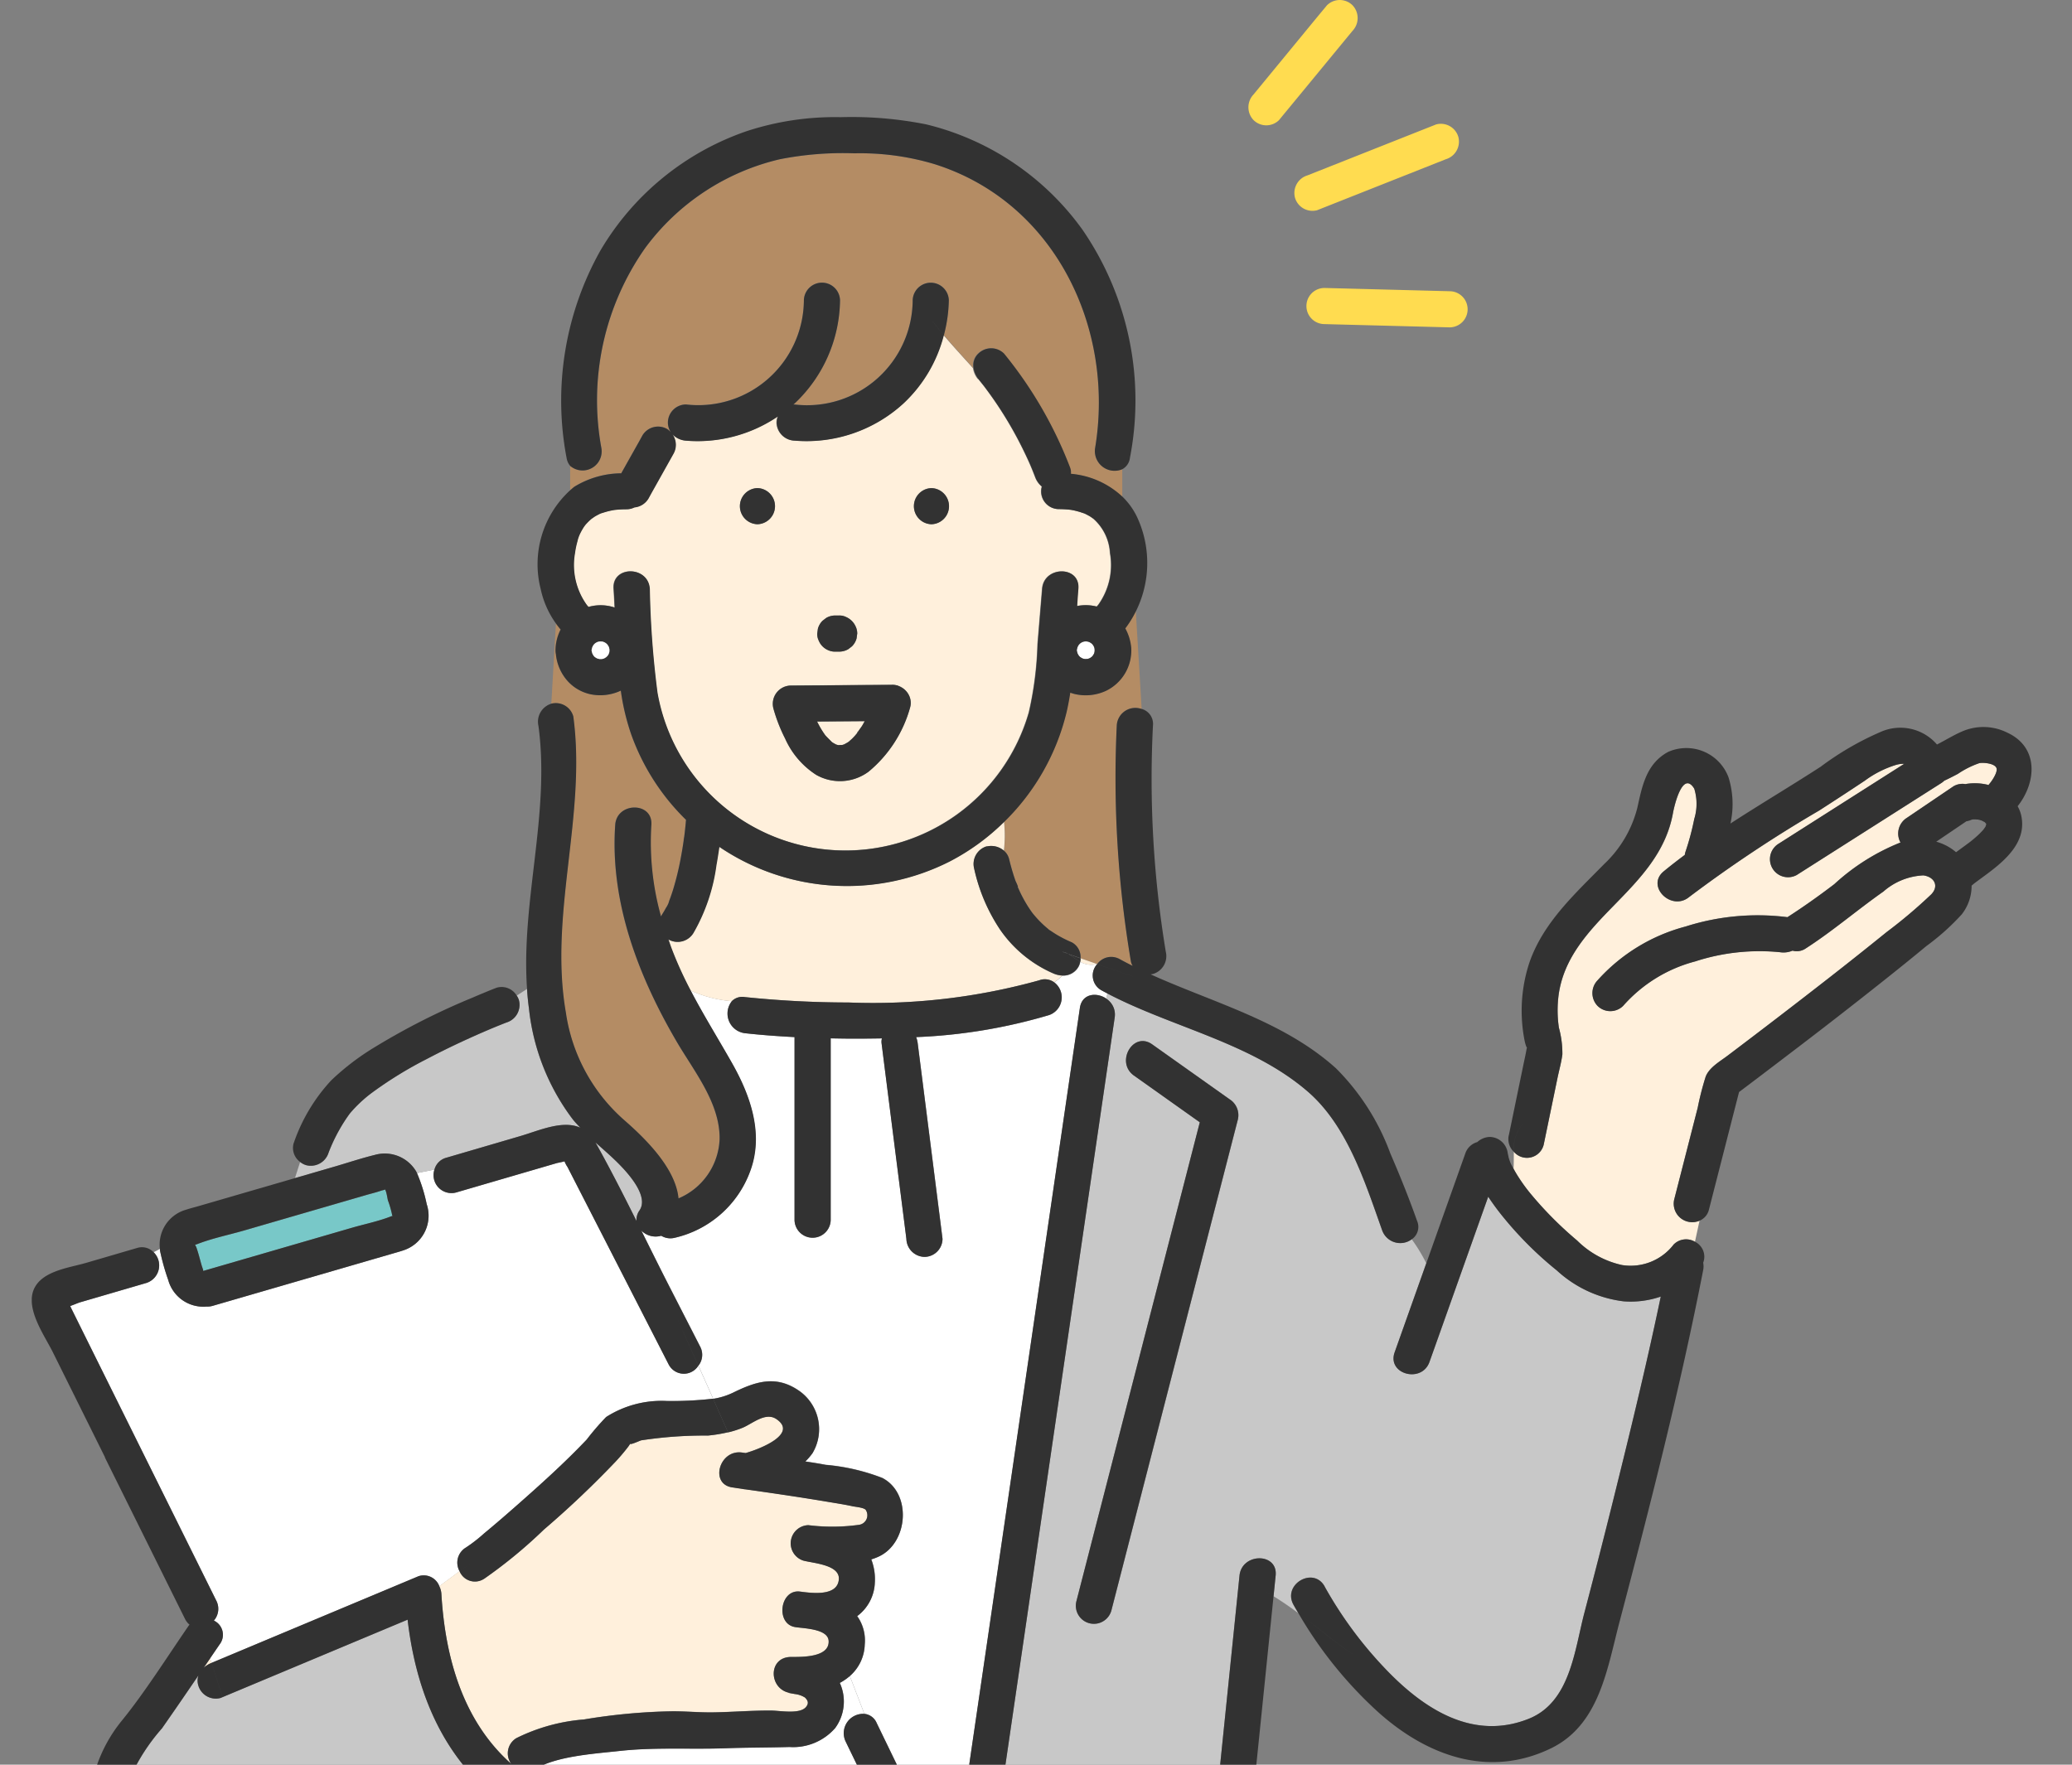
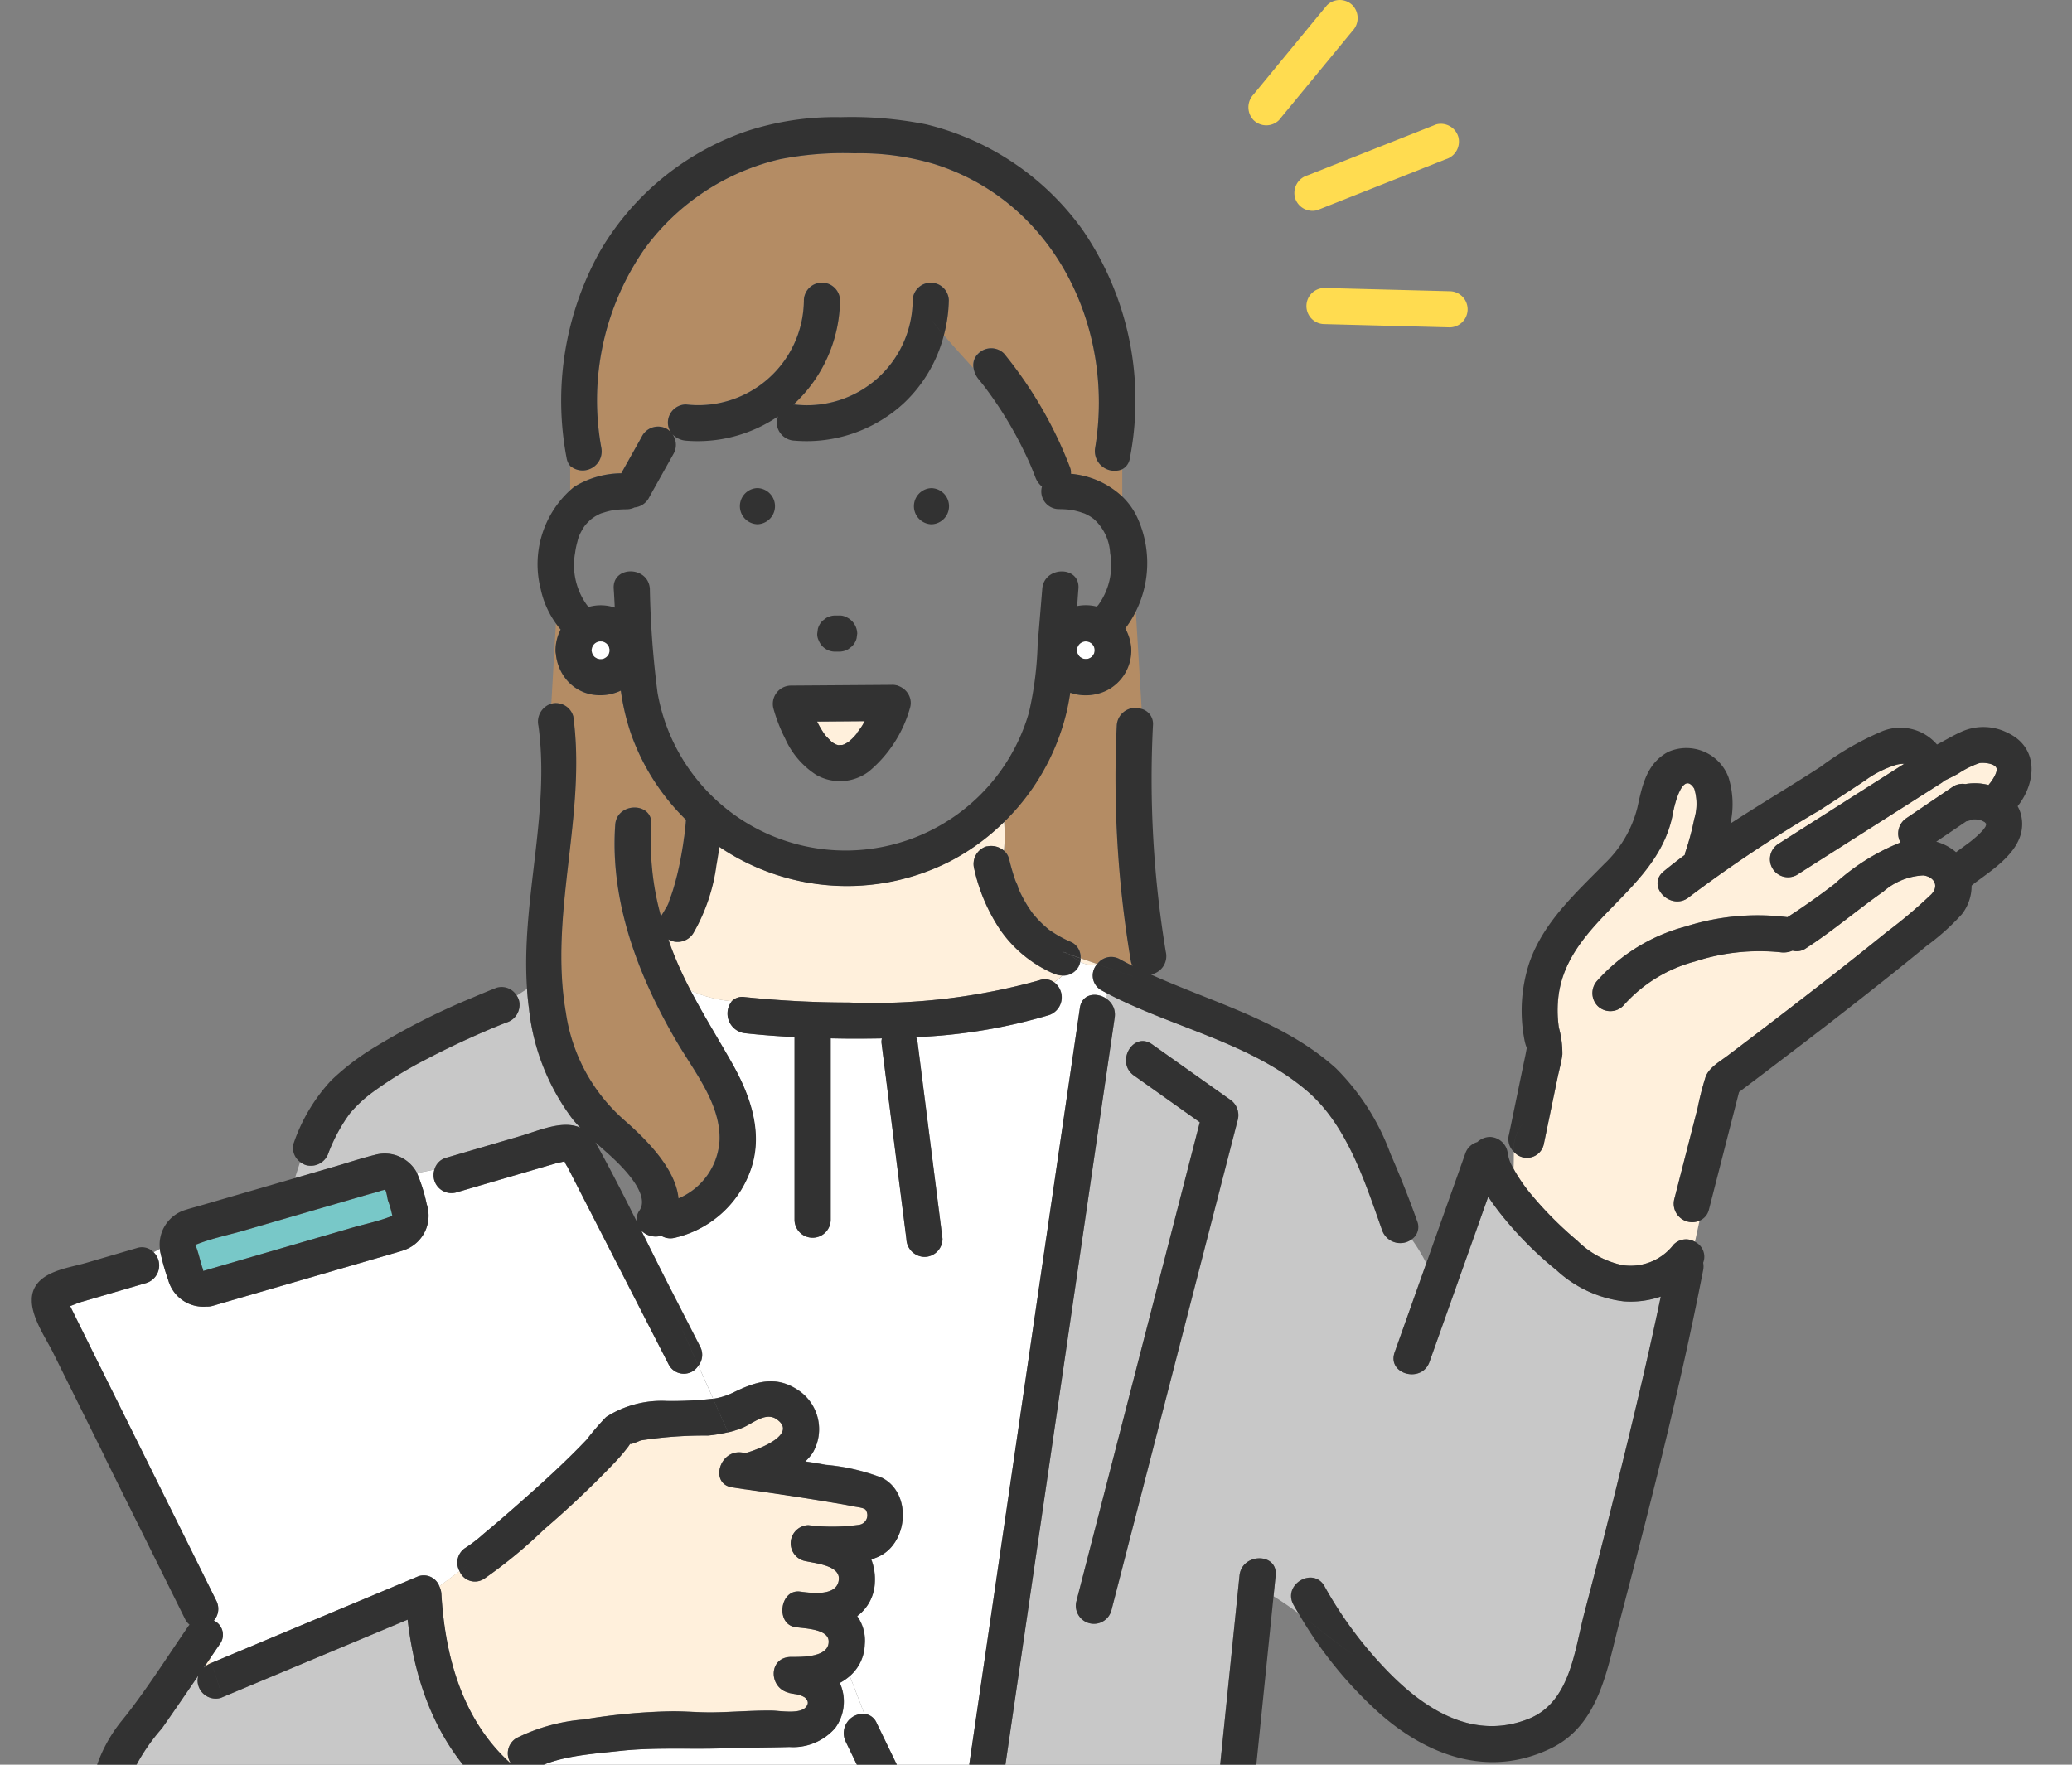
<svg xmlns="http://www.w3.org/2000/svg" width="135" height="115" viewBox="0 0 135 115">
  <rect x="0" y="0" width="135" height="115" fill="#808080" stroke="none" />
  <defs>
    <clipPath id="clip-path">
      <rect id="長方形_7884" data-name="長方形 7884" width="135" height="115" transform="translate(-16488 8533)" fill="#fff" stroke="#707070" stroke-width="1" />
    </clipPath>
    <clipPath id="clip-path-2">
      <rect id="長方形_7883" data-name="長方形 7883" width="130.295" height="289.405" fill="none" />
    </clipPath>
  </defs>
  <g id="マスクグループ_95" data-name="マスクグループ 95" transform="translate(16488 -8533)" clip-path="url(#clip-path)">
    <g id="グループ_10966" data-name="グループ 10966" transform="translate(-16485.93 8533)">
      <g id="グループ_10965" data-name="グループ 10965" clip-path="url(#clip-path-2)">
        <path id="パス_8065" data-name="パス 8065" d="M113.068,68.972c.031-.063.023-.09-.052.081-.034.041-.069.081-.1.12q-.1.115-.209.222c-.065.064-.14.121-.205.186l-.065.045c-.079.051-.164.092-.245.139-.032.012-.065.023-.1.032l-.041.01a2.237,2.237,0,0,0-.241.01l-.084-.021c-.028-.008-.056-.018-.083-.028-.063-.039-.132-.07-.194-.11-.023-.015-.046-.031-.069-.048-.141-.149-.291-.286-.428-.442l-.008-.008-.03-.045c-.059-.082-.114-.166-.168-.251-.12-.19-.225-.387-.325-.587l3.107-.022c-.056.1-.109.2-.17.3-.084.136-.2.275-.288.418" transform="translate(-59.258 -21.259)" fill="#fff0dc" />
        <path id="パス_8066" data-name="パス 8066" d="M95.91,84.026c-.057-.129-.027-.114-.008-.065a.244.244,0,0,1,.01.07l0,0" transform="translate(-31.631 -26.14)" fill="#fff0dc" />
        <path id="パス_8067" data-name="パス 8067" d="M95.876,84.078h0v0" transform="translate(-31.596 -26.187)" fill="#fff0dc" />
        <path id="パス_8068" data-name="パス 8068" d="M111.084,69.368h0c.012-.024.03-.048.045-.072a.37.37,0,0,1-.045.072" transform="translate(-57.319 -21.583)" fill="#fff0dc" />
        <path id="パス_8069" data-name="パス 8069" d="M111.15,69.422l.007-.013.007-.008c0,.007-.01.014-.014.021" transform="translate(-57.399 -21.616)" fill="#fff0dc" />
        <path id="パス_8070" data-name="パス 8070" d="M155.221,116.124c.971-.378,2.042-.593,3.041-.883l7.874-2.287c.348-.1.71-.185,1.052-.306.1-.036.291-.055.228-.1.114.086.176.606.214.737a6.411,6.411,0,0,1,.265.912c.022.171.142.046-.094.138-.812.316-1.706.5-2.541.738l-4.131,1.2-5.55,1.612c.049-.01-.038-.194-.091-.378-.107-.367-.195-.746-.322-1.107-.1-.291-.176-.184.055-.273" transform="translate(-144.42 -35.054)" fill="#78c8c8" />
-         <path id="パス_8071" data-name="パス 8071" d="M134.171,113.248c-.861-1.723-1.734-3.441-2.672-5.117l0,0c.465.416.938.822,1.387,1.263.645.635,2.123,2.2,1.484,3.155a1.054,1.054,0,0,0-.2.7" transform="translate(-94.77 -33.678)" fill="#c8c8c8" />
-         <path id="パス_8072" data-name="パス 8072" d="M121.821,406.59a17.733,17.733,0,0,0,6.773-5.51c.014.065.033.129.05.195a12.12,12.12,0,0,1-1.087,2.066c-2.263,3.665-6.206,7.867-10.676,8.567-1.442.226-3.452,0-4.238-1.418a5.308,5.308,0,0,1-.1-3.788c.052-.208.126-.4.189-.607a4.2,4.2,0,0,0,2.949,1.788,12.813,12.813,0,0,0,6.143-1.294" transform="translate(-75.631 -124.922)" fill="#fff" />
        <path id="パス_8073" data-name="パス 8073" d="M120.13,316.4q-1.409,10.255-2.877,20.5c-.647,4.48-1.261,8.952-2.307,13.36-1.306,5.5-2.5,11.106-1,16.718a37.612,37.612,0,0,0,3.644,8.143c.443.812.884,1.617,1.279,2.442a2.508,2.508,0,0,1-.772,1.242,2.689,2.689,0,0,1-2.147.314,14.514,14.514,0,0,1-4.438-1.4,18.094,18.094,0,0,1-6.317-6.032,1.19,1.19,0,0,0-1.381-.456c-.026-.227-.049-.454-.066-.682.149-2.5-.261-4.987.069-7.486a57.71,57.71,0,0,0,.362-9.576c-.408-11.8-1.56-23.693-.538-35.491.131-1.512-2.225-1.5-2.355,0-.121,1.4-.205,2.8-.26,4.2-.239,6.1-.021,12.2.205,18.294.055,1.473.136,2.95.222,4.431a1.158,1.158,0,0,0-.93,1.092,100.641,100.641,0,0,0-.091,15.389c.242,2.541.792,5.035.878,7.592.014.424.052.848.1,1.272-.031.316-.068.631-.107.947a1.177,1.177,0,0,0-.67.477,18.088,18.088,0,0,1-6.317,6.032,14.5,14.5,0,0,1-4.438,1.4,2.606,2.606,0,0,1-2.225-.388,3.05,3.05,0,0,1-.859-1.852,1.255,1.255,0,0,0-.059-.219q.284-.544.582-1.089a54.021,54.021,0,0,0,3.269-6.678c1.736-4.6,1.494-9.5.391-14.213-.567-2.423-1.3-4.8-1.878-7.224-.467-1.961-.786-3.942-1.071-5.937-.5-3.536-.947-7.082-1.379-10.627q-.883-7.243-1.684-14.5H120.13Z" transform="translate(-48.338 -98.549)" fill="#fff0dc" />
        <path id="パス_8074" data-name="パス 8074" d="M92.326,406.269a12.489,12.489,0,0,0,6.3,1.273,4.037,4.037,0,0,0,2.3-1.183c.028.108.061.215.085.324.315,1.385.457,3.245-.8,4.223-1.831,1.42-4.625.647-6.462-.3a20.532,20.532,0,0,1-6.2-5.326,19.181,19.181,0,0,1-2.337-3.51,6.1,6.1,0,0,1-.35-.839,5.726,5.726,0,0,0,.136-.876,18.5,18.5,0,0,0,7.33,6.217" transform="translate(-29.358 -124.602)" fill="#fff" />
        <path id="パス_8075" data-name="パス 8075" d="M13.724,103.6a3.533,3.533,0,0,1-3.359,1.327,5.947,5.947,0,0,1-2.919-1.595,23.9,23.9,0,0,1-3.012-3.025,10.87,10.87,0,0,1-1.007-1.428c-.039-.065-.085-.149-.13-.233.025-.363.014-.735.022-1.1a1.122,1.122,0,0,0,1.946-.47q.447-2.161.894-4.321c.106-.514.255-1.036.322-1.557a6.33,6.33,0,0,0-.228-1.741,7.753,7.753,0,0,1-.012-2.128c.33-2.437,1.949-4.149,3.6-5.835,1.727-1.767,3.4-3.488,3.852-6.03.085-.472.628-2.806,1.387-1.584a3.361,3.361,0,0,1,0,1.977A17.165,17.165,0,0,1,14.5,78a1.3,1.3,0,0,0-.044.2c-.468.349-.929.706-1.377,1.075-1.17.967.505,2.624,1.665,1.666a86.627,86.627,0,0,1,8.459-5.628q1.5-.966,2.986-1.953a6.729,6.729,0,0,1,2-1.017,1.672,1.672,0,0,1,.563-.079L20.56,77.478a1.178,1.178,0,0,0,1.188,2.033l1.159-.737,8.258-5.254a1.226,1.226,0,0,0,.2-.159c.3-.138.6-.292.888-.445a5.873,5.873,0,0,1,1.4-.7c.261-.05.99.011,1.112.321.1.258-.3.848-.46,1.029-.022.025-.036.051-.055.076a3.564,3.564,0,0,0-1.512-.06,1.158,1.158,0,0,0-.769.141l-.375.254-2.658,1.8a1.207,1.207,0,0,0-.422,1.611l0,0a14.022,14.022,0,0,0-4.31,2.713c-.987.753-2,1.475-3.048,2.148l-.006.006a15.449,15.449,0,0,0-6.64.609,11.7,11.7,0,0,0-5.734,3.507,1.2,1.2,0,0,0,0,1.665,1.185,1.185,0,0,0,1.665,0,9.457,9.457,0,0,1,4.7-2.9,13.527,13.527,0,0,1,5.508-.6,1.511,1.511,0,0,0,.83-.1,1.038,1.038,0,0,0,.872-.152c1.76-1.135,3.339-2.5,5.049-3.7A4.237,4.237,0,0,1,30,79.534c.726.1,1.03.7.514,1.236A32.365,32.365,0,0,1,27.6,83.234q-1.856,1.51-3.747,2.979-3.282,2.565-6.611,5.072c-.5.38-1.2.767-1.428,1.372a19.032,19.032,0,0,0-.517,2.019q-.765,2.992-1.532,5.983a1.206,1.206,0,0,0,1.654,1.373l-.3,1.38a1.136,1.136,0,0,0-1.4.188" transform="translate(93.245 -22.489)" fill="#fff0dc" />
        <path id="パス_8076" data-name="パス 8076" d="M172.687,157.268a1.668,1.668,0,0,0-.469.3l.415-.608.1.295-.041.017" transform="translate(-161.011 -48.886)" fill="#fff0dc" />
        <path id="パス_8077" data-name="パス 8077" d="M125.4,119.1l1.77-.516,2.547-.744a1.2,1.2,0,0,0,.475-2l.406-.213c.006.039,0,.077.01.117a14.462,14.462,0,0,0,.532,1.9,2.369,2.369,0,0,0,2.5,1.733,1.2,1.2,0,0,0,.394-.045l8.114-2.357,3.755-1.091c.242-.07.481-.136.716-.227a2.374,2.374,0,0,0,1.363-2.952,10.578,10.578,0,0,0-.634-2.025l1.136-.227a1.168,1.168,0,0,0,1.411,1.491l5.318-1.553,1.237-.361c.056-.017.326-.063.51-.118a1.72,1.72,0,0,0,.193.367l2.233,4.358,4.369,8.526a1.11,1.11,0,0,0,1.925.067l.962,2.153a23.9,23.9,0,0,1-3.01.149,6.7,6.7,0,0,0-3.96,1.045,16.72,16.72,0,0,0-1.266,1.469c-1.432,1.509-2.987,2.907-4.546,4.281-.71.625-1.426,1.244-2.154,1.847a9.554,9.554,0,0,1-1.175.911,1.142,1.142,0,0,0-.406,1.544l-1.317.976a1.084,1.084,0,0,0-1.357-.655L133.967,142.6l-.1-.295c.211-.309.422-.62.634-.928a1.02,1.02,0,0,0-.387-1.536,1.161,1.161,0,0,0,.154-1.308l-1.855-3.739-6.572-13.246L124.8,119.44c-.014-.028-.028-.065-.041-.1.246-.085.51-.2.644-.243" transform="translate(-122.25 -34.235)" fill="#fff" />
        <path id="パス_8078" data-name="パス 8078" d="M113.046,144.648a31.441,31.441,0,0,0,3.887-3.2A63.368,63.368,0,0,0,121.625,137a12.468,12.468,0,0,0,.822-.974c.038-.051.077-.116.118-.179.012.09.607-.192.719-.222a27.246,27.246,0,0,1,4.347-.311,9.78,9.78,0,0,0,1.313-.215l.115.258-.115-.258a6.34,6.34,0,0,0,.945-.3c.639-.263,1.493-1.045,2.2-.568,1.4.943-.95,1.918-2,2.216l-.238-.033c-1.484-.207-2.12,2.062-.626,2.271.224.031.448.064.671.1a1.038,1.038,0,0,0,.193.028c1.79.253,3.576.512,5.359.814.541.092,1.087.172,1.623.291.174.039.732.083.843.234a.63.63,0,0,1-.424.971,12.568,12.568,0,0,1-3.315.024,1.183,1.183,0,0,0-.313,2.313c.695.175,2.371.28,2.3,1.216-.085,1.132-1.762.9-2.527.8-1.318-.172-1.61,2.11-.313,2.313.088.013.2.026.313.039v0c.052.008.107.011.16.017.711.082,1.679.224,1.7.859.043,1.064-1.722,1.031-2.445,1.032-1.558,0-1.462,2.18,0,2.355-.472-.056.12.033.224.059a1.586,1.586,0,0,1,.676.229c.182.179.284.368.06.629-.409.476-1.715.224-2.258.221-1.269-.009-2.536.1-3.8.118-.89.013-1.773-.076-2.662-.07a38.8,38.8,0,0,0-5.736.532,12.04,12.04,0,0,0-4.406,1.218,1.156,1.156,0,0,0-.327,1.682c-3.147-2.782-4.315-6.918-4.559-11.1a1.3,1.3,0,0,0-.134-.481l1.317-.976a1.08,1.08,0,0,0,1.595.49" transform="translate(-83.576 -41.762)" fill="#fff0dc" />
        <path id="パス_8079" data-name="パス 8079" d="M155.419,102.082c.158.2.33.379.5.56-1.155-.52-2.684.189-3.934.554l-4.783,1.4a1.087,1.087,0,0,0-.785.779l-1.136.227c-.011-.023-.019-.048-.031-.07a2.376,2.376,0,0,0-2.707-1.118c-.9.22-1.788.519-2.678.778l-2.535.736.339-1.053a1.142,1.142,0,0,0,.406.214,1.213,1.213,0,0,0,1.449-.823,11.087,11.087,0,0,1,.692-1.473q.211-.375.45-.733c.077-.114.156-.226.237-.337l.027-.032a8.742,8.742,0,0,1,1.342-1.27,25.794,25.794,0,0,1,3.681-2.271c1.2-.633,2.433-1.213,3.68-1.754l.378-.162.053-.023.085-.035c.158-.065.316-.131.474-.195s.321-.129.482-.191a1.2,1.2,0,0,0,.822-1.449,1.1,1.1,0,0,0-.147-.307l.669-.435c.03.419.068.839.125,1.259a14.5,14.5,0,0,0,2.846,7.227" transform="translate(-120.184 -29.152)" fill="#c8c8c8" />
-         <path id="パス_8080" data-name="パス 8080" d="M113.46,34.574q.154.189.305.38l.045.057c.048.062.1.125.142.188q.292.389.568.791.553.8,1.041,1.647t.91,1.723c.313.653.459,1,.7,1.621a1.42,1.42,0,0,0,.428.6,1.154,1.154,0,0,0,1.1,1.471,6.961,6.961,0,0,1,.8.048l.149.028q.2.039.394.1c.1.028.189.063.284.092l.067.025c.034.016.069.032.1.049.086.046.172.09.255.14.028.016.155.108.208.143a3.218,3.218,0,0,1,1.084,2.237,4.438,4.438,0,0,1-.765,3.375c-.03.039-.063.074-.1.112a2.893,2.893,0,0,0-1.28-.035c.023-.379.049-.756.079-1.128.125-1.513-2.23-1.5-2.355,0q-.15,1.8-.3,3.608a22.579,22.579,0,0,1-.568,4.456,12.436,12.436,0,0,1-24.2-1.294,61.088,61.088,0,0,1-.5-6.77c-.1-1.506-2.458-1.512-2.355,0,.028.4.049.814.069,1.227a2.873,2.873,0,0,0-1.705-.039c-.039-.046-.081-.09-.116-.138a4.445,4.445,0,0,1-.765-3.375,5.316,5.316,0,0,1,.152-.742,2.322,2.322,0,0,1,.215-.592,3.842,3.842,0,0,1,.215-.373c.01-.014.071-.094.1-.134a3.713,3.713,0,0,1,.4-.394c.051-.033.183-.129.211-.145.083-.05.17-.094.255-.14.034-.017.068-.033.1-.049l.067-.025c.112-.034.22-.074.333-.1s.229-.059.346-.082c.059-.012.117-.022.176-.032a7.32,7.32,0,0,1,.777-.044,1.175,1.175,0,0,0,.525-.121,1.194,1.194,0,0,0,.912-.574l.2-.365,1.432-2.557a1.178,1.178,0,0,0-.067-1.269,1.363,1.363,0,0,0,.877.414,9.31,9.31,0,0,0,5.993-1.578,1.125,1.125,0,0,0-.081.4,1.21,1.21,0,0,0,1.177,1.177,9.349,9.349,0,0,0,7.078-2.417,9.21,9.21,0,0,0,2.637-4.456c.62.732,1.272,1.433,1.911,2.146a1.493,1.493,0,0,0,.317.717M99.085,41.685a1.178,1.178,0,0,0,0,2.355,1.178,1.178,0,0,0,0-2.355m6.4,9.027a1.209,1.209,0,0,0-1.076-.724h-.254a1.172,1.172,0,0,0-.595.16l-.238.185a1.169,1.169,0,0,0-.3.519c-.014.1-.028.209-.043.313a1.135,1.135,0,0,0,.724,1.075.88.88,0,0,0,.454.1h.254a1.17,1.17,0,0,0,.594-.161l.238-.184a1.173,1.173,0,0,0,.3-.52c.014-.1.028-.209.042-.313a.886.886,0,0,0-.1-.454m3.567,4.774a.94.94,0,0,0-.038-.15c0-.01-.006-.021-.01-.032a1.214,1.214,0,0,0-.571-.653l-.037-.021a1.226,1.226,0,0,0-.12-.051c-.025-.01-.048-.023-.074-.032s-.045-.008-.069-.014l-.034-.007a1.008,1.008,0,0,0-.279-.021l-.766.006-5.8.042a1.191,1.191,0,0,0-1.135,1.491,10.571,10.571,0,0,0,.765,1.966,5.44,5.44,0,0,0,2.024,2.363,3.132,3.132,0,0,0,3.414-.209,8.3,8.3,0,0,0,2.7-4.169,1.023,1.023,0,0,0,.027-.51m1.37-13.8a1.178,1.178,0,0,0,0,2.355,1.178,1.178,0,0,0,0-2.355" transform="translate(-51.803 -9.877)" fill="#fff0dc" />
        <path id="パス_8081" data-name="パス 8081" d="M92.362,32.472a1.191,1.191,0,0,0-1.611.422l-.2.365-1.179,2.1a5.943,5.943,0,0,0-3.025.857c-.108.072-.2.164-.3.243V34.877a1.244,1.244,0,0,0,2.04-1.146A17.254,17.254,0,0,1,90.924,20.7a15.2,15.2,0,0,1,8.785-5.8,21.234,21.234,0,0,1,4.856-.386,16.846,16.846,0,0,1,5.24.711c7.831,2.476,11.748,10.7,10.443,18.509A1.285,1.285,0,0,0,122.02,35.1v1.8a5.61,5.61,0,0,0-3.37-1.5A.887.887,0,0,0,118.6,35a26.974,26.974,0,0,0-4.312-7.446,1.19,1.19,0,0,0-1.665,0,1.036,1.036,0,0,0-.316.948c-.64-.713-1.291-1.414-1.912-2.146a9.493,9.493,0,0,0,.323-2.276,1.178,1.178,0,0,0-2.355,0,6.883,6.883,0,0,1-7.683,6.794.779.779,0,0,0-.09,0c.025-.023.054-.043.08-.066a9.384,9.384,0,0,0,2.959-6.732,1.178,1.178,0,0,0-2.355,0,6.882,6.882,0,0,1-7.683,6.794,1.186,1.186,0,0,0-1.178,1.177,1.11,1.11,0,0,0,.2.638,1.29,1.29,0,0,0-.25-.217" transform="translate(-50.969 -4.52)" fill="#b48c64" />
        <path id="パス_8082" data-name="パス 8082" d="M88.408,91.235l.017,0-.007.008Z" transform="translate(-19.001 -28.415)" fill="#fff0dc" />
        <path id="パス_8083" data-name="パス 8083" d="M92.59,59.123a38.822,38.822,0,0,0,.55,5.076,1.211,1.211,0,0,0-1.559,1.091A71.863,71.863,0,0,0,92.5,80.66a.864.864,0,0,0,.118.3c-.281-.141-.559-.285-.834-.436a1.127,1.127,0,0,0-1.476.306l-.017,0-1.067-.367a1.091,1.091,0,0,0-.574-1.035,7.751,7.751,0,0,1-.965-.485c-.136-.081-.269-.168-.4-.258a.87.87,0,0,1-.173-.125l.015.018c-.014-.015-.03-.032-.042-.042a6.829,6.829,0,0,1-.69-.656c-.1-.112-.2-.227-.294-.343l0,0-.012-.018c-.039-.056-.08-.111-.119-.167a8.332,8.332,0,0,1-.494-.811c-.072-.136-.14-.273-.206-.411-.036-.074-.07-.149-.1-.224a.146.146,0,0,0-.01-.07,3.7,3.7,0,0,0-.172-.406q-.081-.224-.151-.452c-.1-.322-.189-.649-.269-.977a1.061,1.061,0,0,0-.337-.549,9.041,9.041,0,0,0,.008-1.895,14.864,14.864,0,0,0,4.051-7.134c.1-.418.174-.844.242-1.274a2.484,2.484,0,0,0,.407.115,3.148,3.148,0,0,0,1.942-.244,2.92,2.92,0,0,0,1.621-2.8,3.184,3.184,0,0,0-.385-1.257,6.1,6.1,0,0,0,.7-1.122l.383,6.374L93.14,64.2a38.822,38.822,0,0,1-.55-5.076" transform="translate(-20.885 -18.015)" fill="#b48c64" />
        <path id="パス_8084" data-name="パス 8084" d="M124.413,60.754a1.061,1.061,0,0,0,.025.25,3.073,3.073,0,0,0,.727,1.712,2.807,2.807,0,0,0,1.563.91,3.144,3.144,0,0,0,1.939-.242,15.134,15.134,0,0,0,.659,2.8,14.674,14.674,0,0,0,3.591,5.621c0,.013-.006.026-.006.039-.019.25-.046.5-.074.748-.013.115-.028.231-.043.346-.072.334-.017.138,0,.048,0-.016,0-.032,0-.048l0-.014c-.014.065-.019.134-.028.2q-.071.5-.162,1a18.829,18.829,0,0,1-.511,2.159q-.085.279-.182.553c-.028.076-.056.153-.086.229-.019.05-.039.1-.059.149l.057-.136a1.594,1.594,0,0,1-.229.483c-.078.147-.162.29-.254.429a1.065,1.065,0,0,0-.056.112,17.986,17.986,0,0,1-.63-5.971c.106-1.515-2.251-1.5-2.355,0-.35,5.023,1.511,9.863,4.009,14.133,1.131,1.933,2.853,4.031,2.791,6.391a4.378,4.378,0,0,1-2.676,3.817c-.189-1.98-2.19-3.923-3.526-5.092a11.5,11.5,0,0,1-3.814-7.022c-1.114-6.415,1.355-12.843.484-19.295a1.181,1.181,0,0,0-1.423-.827l.3-5.232c.1.135.191.271.3.4a3.021,3.021,0,0,0-.335,1.353" transform="translate(-90.293 -18.378)" fill="#b48c64" />
        <path id="パス_8085" data-name="パス 8085" d="M88.432,90.931a1.242,1.242,0,0,0,.028-.227l1.067.367a1.428,1.428,0,0,1-1.094-.14" transform="translate(-20.12 -28.251)" fill="#fff0dc" />
        <path id="パス_8086" data-name="パス 8086" d="M96.313,153.764a1.268,1.268,0,0,0-1.5-1.11l-.505-2.134,10.188-3.2a1.2,1.2,0,0,0,.7-1.73l-2.4-4.956a.974.974,0,0,0-.8-.593l-.949-2.468a2.818,2.818,0,0,0,.977-2.053,2.742,2.742,0,0,0-.493-1.856,2.835,2.835,0,0,0,1.15-2.184,3.572,3.572,0,0,0-.233-1.513,3.459,3.459,0,0,0,.521-.2c1.889-.908,2.126-4.1.2-5.106a13.39,13.39,0,0,0-3.693-.855c-.442-.085-.881-.154-1.324-.219a3.812,3.812,0,0,0,.47-.545,3.052,3.052,0,0,0-1.011-4.15c-1.469-.941-2.764-.477-4.193.224a4.629,4.629,0,0,1-1.271.388l-.962-2.153a1.14,1.14,0,0,0,.107-1.256l-1.935-3.777c-.64-1.25-1.266-2.512-1.893-3.775a1.315,1.315,0,0,0,1.3.34,1.143,1.143,0,0,0,.863.136,6.87,6.87,0,0,0,4.907-4.339c.905-2.418.031-4.922-1.18-7.057-.9-1.586-1.857-3.12-2.692-4.725a8.324,8.324,0,0,0,2.7.7,1.291,1.291,0,0,0,.84,2.084c1.078.119,2.161.2,3.246.255v11.932a1.178,1.178,0,0,0,2.355,0V96.02c.473.009.946.017,1.418.019q.956,0,1.922-.016a.8.8,0,0,0-.026.307q.1.792.2,1.586.71,5.584,1.418,11.169a1.207,1.207,0,0,0,1.177,1.177,1.184,1.184,0,0,0,1.177-1.177q-.1-.793-.2-1.586-.709-5.584-1.418-11.169a1.779,1.779,0,0,0-.1-.391,35.246,35.246,0,0,0,8.662-1.436,1.222,1.222,0,0,0,.333-2.134,3.464,3.464,0,0,0,.528-.433,1.131,1.131,0,0,0,1.045-.553.96.96,0,0,0,.124-.349,1.425,1.425,0,0,0,1.094.14l.01,0a1.1,1.1,0,0,0,.295,1.719c.12.067.245.128.367.192l-.061.35c-.631-.436-1.59-.346-1.728.6q-.554,3.79-1.109,7.58-2.4,16.422-4.8,32.842-1.5,10.231-2.992,20.461H96.425q-.056-.578-.112-1.157" transform="translate(-47.746 -28.354)" fill="#fff" />
        <path id="パス_8087" data-name="パス 8087" d="M71.772,200.892l.137.037,17.735,4.944a1.188,1.188,0,0,0,1.448-.822l.481-3.516q.8-5.825,1.593-11.651a10.12,10.12,0,0,0,.169-2.413l-.353-3.649h10.707l-.019.124a1.271,1.271,0,0,0,.875,1.394l-.588,1.838a1.261,1.261,0,0,0-1.173,1.469l.252,1.407-.361,1.128.361-1.128,2.555,14.224a1.2,1.2,0,0,0,1.449.822l2.6-.469,15.239-2.747a121.511,121.511,0,0,1,.486,16.859c-.274,12.127-1.243,24.241-2.392,36.313-.563,5.906-1.169,11.808-1.875,17.7H73.833q-.194-2.959-.373-5.918C72.78,255.6,72.2,244.35,71.8,233.1c-.219-6.209-.386-12.422-.409-18.635-.017-4.518,0-9.061.379-13.569" transform="translate(-44.303 -57.254)" fill="#78c8c8" />
        <path id="パス_8088" data-name="パス 8088" d="M37.065,156.6q.555-3.789,1.109-7.58,2.4-16.421,4.8-32.842,1.5-10.293,3.01-20.585a1.236,1.236,0,0,0-.543-1.226l.061-.35c4.248,2.225,9.363,3.21,13.048,6.387,2.59,2.233,3.749,5.936,4.865,9.071a1.253,1.253,0,0,0,1.921.565,10.856,10.856,0,0,1,.952,1.567l-2.061,5.8c-.509,1.433,1.767,2.044,2.271.626l.58-1.63,3.245-9.135a16.572,16.572,0,0,0,1.011,1.366,23.536,23.536,0,0,0,3.463,3.441,7.816,7.816,0,0,0,4.352,2.011,6.011,6.011,0,0,0,2.418-.311c-.842,4.029-1.8,8.034-2.793,12.028q-1.062,4.293-2.182,8.572c-.652,2.477-.923,5.844-3.645,6.921-3.666,1.45-6.881-.689-9.352-3.29a26.212,26.212,0,0,1-3.935-5.338c-.733-1.329-2.765-.14-2.033,1.188.1.184.211.366.317.548-.512-.381-1.048-.753-1.61-1.1q.068-.672.137-1.344c.154-1.509-2.2-1.493-2.355,0q-.126,1.23-.251,2.459-.874,8.543-1.748,17.086c-.141,1.383,1.82,1.481,2.268.341v2.09a1.17,1.17,0,0,0-2.226.717q1.467,3.568,2.879,7.16c1.2,3.05,2.5,6.122,3.436,9.274l-2.444.441L38.8,174.632l-2.619-14.581a.966.966,0,0,0-1.1-.844l.587-1.837a.972.972,0,0,0,1.4-.769m8.7-22.344,1.033-4.011q3.607-14,7.212-28a1.224,1.224,0,0,0-.541-1.33L48.428,97.34c-1.239-.879-2.415,1.164-1.188,2.033l4.291,3.045q-.413,1.606-.827,3.211-3.606,14-7.212,28a1.178,1.178,0,0,0,2.271.626" transform="translate(24.572 -29.283)" fill="#c8c8c8" />
        <path id="パス_8089" data-name="パス 8089" d="M115.918,88.1a40.4,40.4,0,0,1-12.439,1.451,66.145,66.145,0,0,1-6.768-.355.96.96,0,0,0-.84.271,8.3,8.3,0,0,1-2.7-.7,24.652,24.652,0,0,1-1.235-2.718c-.077-.206-.147-.413-.218-.62l.017.014a1.2,1.2,0,0,0,1.611-.422,12.026,12.026,0,0,0,1.5-4.427c.072-.4.134-.794.191-1.193a14.812,14.812,0,0,0,15,.96,14.617,14.617,0,0,0,3.57-2.6,9.042,9.042,0,0,1-.008,1.895,1.275,1.275,0,0,0-1.111-.274,1.2,1.2,0,0,0-.822,1.449,11.623,11.623,0,0,0,1.691,3.982,8.183,8.183,0,0,0,3.48,2.857,1.653,1.653,0,0,0,.566.131,3.465,3.465,0,0,1-.529.432,1.027,1.027,0,0,0-.958-.136" transform="translate(-50.262 -24.221)" fill="#fff0dc" />
        <path id="パス_8090" data-name="パス 8090" d="M154.067,206.061h-.007l0-.013s0,.009,0,.014" transform="translate(-129.848 -64.176)" fill="#fff0dc" />
        <path id="パス_8091" data-name="パス 8091" d="M121.387,167.293a1.192,1.192,0,0,0,0-2.033c-.21-.143-.409-.293-.605-.446a1.04,1.04,0,0,0,.966-.107c1.394-.864,3.83-1.018,5.535-1.2,2.314-.254,4.573-.094,6.886-.176,1.395-.05,2.789-.042,4.184-.082a3.633,3.633,0,0,0,2.979-1.236,2.923,2.923,0,0,0,.3-2.94,3.55,3.55,0,0,0,.647-.443l.949,2.468A1.261,1.261,0,0,0,142,162.874q.882,1.823,1.765,3.646l-2.836.892L122.9,173.077l-10.658,3.35-1.007-1.231a.985.985,0,0,0-1.544-.05l-.019-.048c1.074-.8,2.127-1.644,3.209-2.388,2.768-1.9,5.6-3.723,8.506-5.417" transform="translate(-88.981 -49.406)" fill="#fff" />
        <path id="パス_8092" data-name="パス 8092" d="M120.883,196.246c.2-.515.4-1.029.595-1.544q2.04-5.346,4.055-10.7a1.066,1.066,0,0,0-.227-1.045L141.7,177.8l1.184-.372.505,2.134a.963.963,0,0,0-.851,1.109,52.194,52.194,0,0,0,.507,5.245,1.472,1.472,0,0,0,.036.151c-.01.065-.017.13-.026.194l-.231,1.69-.793,5.8q-.513,3.748-1.026,7.5l-1.274-.355-17.734-4.944a1.062,1.062,0,0,0-1.111.292" transform="translate(-96.323 -55.263)" fill="#c8c8c8" />
        <path id="パス_8093" data-name="パス 8093" d="M146.379,163.62a12.67,12.67,0,0,1,2.084-3.24c.8-1.145,1.592-2.3,2.38-3.454a1.065,1.065,0,0,0-.01.649,1.186,1.186,0,0,0,1.449.823l.135-.057.076.237-.076-.237,12.053-5.046c.5,4.3,2.01,8.307,5.256,11.187q-3.858,2.323-7.557,4.9c-1.047.729-2.084,1.476-3.1,2.25a17.54,17.54,0,0,1-2.367,1.675,6.185,6.185,0,0,1-4.272.576,8.644,8.644,0,0,1-6.062-5.889,7.2,7.2,0,0,1,.01-4.372" transform="translate(-139.979 -47.746)" fill="#c8c8c8" />
        <path id="パス_8094" data-name="パス 8094" d="M89.7,61.651c-.028.029-.055.057-.084.084-.044.029-.089.056-.135.081s-.1.03-.149.041a1.6,1.6,0,0,1-.162,0q-.075-.018-.149-.041c-.046-.025-.092-.052-.135-.081s-.057-.055-.085-.084c-.028-.044-.055-.089-.081-.135a1.822,1.822,0,0,1-.056-.2c0-.01,0-.019,0-.029s0-.019,0-.028a1.822,1.822,0,0,1,.056-.2c.025-.046.052-.091.081-.135.028-.029.056-.057.085-.084s.089-.056.135-.081.1-.03.149-.042.109,0,.162,0,.1.026.149.042.091.052.135.081c.029.027.056.055.084.084.028.044.056.089.081.135s.03.1.041.149,0,.108,0,.162-.025.1-.041.149-.052.091-.081.135" transform="translate(-20.576 -18.91)" fill="#fff" />
        <path id="パス_8095" data-name="パス 8095" d="M83.769,84.555l2.68-.536-2.68.536a1.086,1.086,0,0,1,.786-.779l4.782-1.4c1.25-.365,2.78-1.075,3.935-.555-.172-.181-.344-.362-.5-.56a14.511,14.511,0,0,1-2.846-7.227c-.056-.42-.1-.839-.124-1.259l1.5-.977-1.5.977c-.4-5.729,1.516-11.41.744-17.134a1.226,1.226,0,0,1,.757-1.423v0c.022-.008.041-.019.065-.025a1.185,1.185,0,0,1,1.449.822c.871,6.452-1.6,12.88-.484,19.3a11.515,11.515,0,0,0,3.813,7.022c1.336,1.168,3.337,3.111,3.526,5.091a4.376,4.376,0,0,0,2.676-3.817c.061-2.36-1.66-4.458-2.791-6.391-2.5-4.27-4.359-9.11-4.009-14.133.1-1.5,2.46-1.515,2.355,0a17.967,17.967,0,0,0,.63,5.971.844.844,0,0,1,.056-.112c.091-.14.176-.282.253-.43a1.6,1.6,0,0,0,.229-.482l-.058.135c.02-.049.04-.1.059-.149.03-.076.058-.152.085-.229.065-.182.127-.367.183-.552a18.9,18.9,0,0,0,.51-2.159q.091-.5.162-1c.01-.067.014-.136.028-.2l0,.014c.014-.115.028-.23.042-.345.028-.249.055-.5.074-.748,0-.013,0-.026.006-.04a14.657,14.657,0,0,1-3.59-5.621,15.067,15.067,0,0,1-.66-2.8,3.146,3.146,0,0,1-1.94.243,2.8,2.8,0,0,1-1.562-.911,3.068,3.068,0,0,1-.728-1.712,1.141,1.141,0,0,1-.026-.25,3.042,3.042,0,0,1,.335-1.353,6,6,0,0,1-1.3-2.641,6.525,6.525,0,0,1,1.924-6.438v0c.1-.08.189-.171.3-.244a5.937,5.937,0,0,1,3.025-.857q.59-1.052,1.179-2.1l.2-.365a1.189,1.189,0,0,1,1.61-.423,1.294,1.294,0,0,1,.251.217,1.1,1.1,0,0,1-.2-.638,1.186,1.186,0,0,1,1.177-1.177,6.883,6.883,0,0,0,7.683-6.794,1.178,1.178,0,0,1,2.355,0,9.381,9.381,0,0,1-2.96,6.732c-.025.023-.054.043-.08.066.03,0,.06-.006.091,0a6.883,6.883,0,0,0,7.683-6.794,1.178,1.178,0,0,1,2.355,0,9.528,9.528,0,0,1-.323,2.276c-.277-.326-.547-.659-.806-1,.258.344.529.677.806,1a9.207,9.207,0,0,1-2.637,4.456,9.349,9.349,0,0,1-7.078,2.417,1.21,1.21,0,0,1-1.177-1.177,1.125,1.125,0,0,1,.081-.4,9.305,9.305,0,0,1-5.993,1.578,1.366,1.366,0,0,1-.877-.414,1.178,1.178,0,0,1,.067,1.269l-1.432,2.557-.2.365a1.194,1.194,0,0,1-.912.574,1.175,1.175,0,0,1-.525.121,7.321,7.321,0,0,0-.777.044c-.059.01-.117.02-.176.032-.116.023-.231.05-.346.082s-.222.072-.333.1l-.067.026c-.034.016-.069.031-.1.048-.085.046-.172.09-.255.14-.028.017-.16.112-.211.145a3.712,3.712,0,0,0-.4.394c-.03.041-.092.12-.1.134a4.014,4.014,0,0,0-.215.372,2.332,2.332,0,0,0-.215.592,5.316,5.316,0,0,0-.152.742,4.447,4.447,0,0,0,.765,3.376c.036.048.078.091.116.137a2.873,2.873,0,0,1,1.706.039c-.02-.412-.041-.822-.069-1.226-.1-1.513,2.252-1.507,2.355,0a61.092,61.092,0,0,0,.5,6.77,12.436,12.436,0,0,0,24.2,1.294,22.594,22.594,0,0,0,.568-4.457q.15-1.8.3-3.607c.125-1.5,2.48-1.513,2.355,0-.03.371-.056.748-.079,1.127a2.893,2.893,0,0,1,1.28.035c.032-.038.065-.073.1-.112a4.441,4.441,0,0,0,.765-3.376,3.219,3.219,0,0,0-1.084-2.237c-.053-.034-.18-.127-.208-.143-.083-.05-.169-.094-.255-.14-.034-.017-.068-.032-.1-.048l-.067-.026c-.1-.028-.189-.064-.284-.092q-.2-.056-.394-.1l-.149-.028a7.118,7.118,0,0,0-.8-.048,1.154,1.154,0,0,1-1.1-1.471,1.416,1.416,0,0,1-.428-.6c-.238-.62-.384-.968-.7-1.621q-.42-.878-.91-1.723t-1.041-1.647q-.276-.4-.568-.791c-.047-.063-.094-.125-.142-.188l-.045-.057q-.151-.191-.305-.38a1.493,1.493,0,0,1-.317-.717,15.886,15.886,0,0,1,3.17,4.7,15.886,15.886,0,0,0-3.17-4.7,1.04,1.04,0,0,1,.317-.948,1.191,1.191,0,0,1,1.665,0,27,27,0,0,1,4.313,7.447.883.883,0,0,1,.048.392,5.611,5.611,0,0,1,3.369,1.505v0a4.571,4.571,0,0,1,1,1.445,7.088,7.088,0,0,1-.825,7.128,3.185,3.185,0,0,1,.385,1.257,2.919,2.919,0,0,1-1.622,2.8,3.145,3.145,0,0,1-1.941.244,2.484,2.484,0,0,1-.407-.115c-.067.43-.144.857-.242,1.274a14.857,14.857,0,0,1-4.05,7.134,3.648,3.648,0,0,0-.146-.661,3.648,3.648,0,0,1,.146.661,14.617,14.617,0,0,1-3.57,2.6,14.812,14.812,0,0,1-15-.96c-.058.4-.119.8-.191,1.193a12.027,12.027,0,0,1-1.5,4.427,1.2,1.2,0,0,1-1.611.422l-.017-.014c.071.207.14.414.218.62a24.594,24.594,0,0,0,1.235,2.718,8.849,8.849,0,0,1-2.6-1.852,8.849,8.849,0,0,0,2.6,1.852c.835,1.6,1.792,3.139,2.691,4.725,1.211,2.134,2.086,4.639,1.181,7.056A6.872,6.872,0,0,1,99.407,89a1.145,1.145,0,0,1-.863-.136,1.316,1.316,0,0,1-1.3-.34c.627,1.261,1.252,2.524,1.893,3.775l1.935,3.777a1.139,1.139,0,0,1-.107,1.255L99.5,94.061l1.462,3.271a1.111,1.111,0,0,1-1.926-.067L94.67,88.739l-2.233-4.358a1.751,1.751,0,0,1-.193-.367c-.184.055-.454.1-.51.118l-1.237.361L85.18,86.045a1.168,1.168,0,0,1-1.411-1.491m11.4-33.926c-.012-.05-.026-.1-.042-.149s-.052-.092-.081-.135-.055-.057-.084-.084c-.044-.029-.089-.056-.135-.081s-.1-.03-.149-.042-.109,0-.163,0-.1.026-.149.042-.091.052-.135.081c-.029.027-.057.055-.084.084s-.056.089-.081.135a1.978,1.978,0,0,0-.056.2c0,.009,0,.019,0,.028s0,.019,0,.029a2.029,2.029,0,0,0,.056.2c.025.046.052.091.081.135.027.029.055.057.084.084.044.028.089.056.135.081s.1.03.149.041.109,0,.163,0,.1-.025.149-.041.091-.052.135-.081c.029-.027.057-.055.084-.084.029-.044.056-.089.081-.135s.03-.1.042-.149,0-.109,0-.163m30.454.11a1.861,1.861,0,0,0,.056.2c.025.046.052.091.081.135.027.029.055.057.084.084.044.028.089.056.135.081s.1.03.149.041.108,0,.162,0,.1-.025.149-.041.092-.052.135-.081.057-.055.085-.084c.028-.044.055-.089.081-.135s.03-.1.041-.149,0-.108,0-.162-.026-.1-.041-.149-.052-.092-.081-.135-.056-.057-.085-.084-.089-.056-.135-.081-.1-.03-.149-.042-.109,0-.162,0-.1.026-.149.042-.091.052-.135.081c-.029.027-.057.055-.084.084s-.056.089-.081.135a1.819,1.819,0,0,0-.056.2c0,.009,0,.019,0,.028s0,.019,0,.029M94.263,82.787c.938,1.675,1.811,3.393,2.672,5.117a1.057,1.057,0,0,1,.2-.7c.64-.952-.839-2.52-1.483-3.155-.449-.441-.923-.848-1.387-1.263l0,0" transform="translate(-57.533 -8.333)" fill="#323232" />
        <path id="パス_8096" data-name="パス 8096" d="M135.612,61.651c-.027.029-.055.057-.084.084-.044.029-.089.056-.135.081s-.1.03-.149.041a1.61,1.61,0,0,1-.163,0q-.075-.018-.149-.041c-.046-.025-.092-.052-.135-.081s-.057-.055-.085-.084c-.028-.044-.055-.089-.08-.135a1.813,1.813,0,0,1-.056-.2c0-.01,0-.019,0-.029s0-.019,0-.028a1.813,1.813,0,0,1,.056-.2c.025-.046.052-.091.08-.135.028-.029.056-.057.085-.084s.089-.056.135-.081.1-.03.149-.042.109,0,.163,0,.1.026.149.042.091.052.135.081c.029.027.057.055.084.084.028.044.056.089.081.135s.03.1.041.149,0,.109,0,.163-.025.1-.041.149-.052.091-.081.135" transform="translate(-98.1 -18.91)" fill="#fff" />
        <path id="パス_8097" data-name="パス 8097" d="M113.8,64.817a1.008,1.008,0,0,1,.279.021l.034.007c.023.006.046.006.069.014s.049.022.074.032a1.082,1.082,0,0,1,.12.052l.037.02a1.211,1.211,0,0,1,.571.653c0,.011.007.022.01.032a1.1,1.1,0,0,1,.011.66,8.3,8.3,0,0,1-2.7,4.168,3.132,3.132,0,0,1-3.414.209,5.44,5.44,0,0,1-2.024-2.363,10.571,10.571,0,0,1-.765-1.966,1.191,1.191,0,0,1,1.135-1.491l5.8-.042.766-.006m-4.856,2.39a6.689,6.689,0,0,0,.326.586c.054.085.109.169.167.251.015.021.022.032.03.045l.008.009c.136.156.286.293.428.442l.068.047c.063.04.131.072.194.111.028.01.056.02.084.028l.083.021c.06,0,.171-.014.241-.01l.041-.01c.032-.009.065-.021.1-.032.081-.048.167-.088.246-.14l.064-.044c.065-.065.14-.123.205-.187s.142-.145.209-.221l.1-.121-.007.013c0-.008.01-.014.014-.021h0a.389.389,0,0,0,.045-.071c.086-.143.2-.282.288-.418.06-.1.114-.2.17-.3l-3.107.023" transform="translate(-57.78 -20.188)" fill="#323232" />
        <path id="パス_8098" data-name="パス 8098" d="M111.112,69.274c-.014.024-.034.048-.045.072l-.007.009c.076-.17.083-.143.052-.081" transform="translate(-57.302 -21.561)" fill="#323232" />
        <path id="パス_8099" data-name="パス 8099" d="M113.147,60.449a1.17,1.17,0,0,1-.594.161H112.3a1.135,1.135,0,0,1-1.076-.724.885.885,0,0,1-.1-.454c.014-.1.028-.209.042-.313a1.182,1.182,0,0,1,.3-.52l.239-.184a1.168,1.168,0,0,1,.594-.161h.254a.9.9,0,0,1,.454.1,1.209,1.209,0,0,1,.724,1.075c-.014.1-.028.209-.042.313a1.177,1.177,0,0,1-.3.52l-.238.184" transform="translate(-59.947 -18.144)" fill="#323232" />
        <path id="パス_8100" data-name="パス 8100" d="M95.876,83.978a.154.154,0,0,1,.01.07h0a.247.247,0,0,0-.01-.07" transform="translate(-31.606 -26.156)" fill="#323232" />
        <path id="パス_8101" data-name="パス 8101" d="M90.791,90.579a1.375,1.375,0,0,1-.028.227c-.295-.156-.547-.368-.783-.506Z" transform="translate(-22.451 -28.125)" fill="#323232" />
        <path id="パス_8102" data-name="パス 8102" d="M91.546,90.24l-.388-.134a.846.846,0,0,1,.388.134" transform="translate(-24.017 -28.065)" fill="#323232" />
        <path id="パス_8103" data-name="パス 8103" d="M90.837,80.1a1.274,1.274,0,0,1,1.111.274c-.109,1.374-.274,2.8.516,3.985-.79-1.186-.626-2.611-.516-3.985a1.057,1.057,0,0,1,.338.548c.08.328.168.655.269.977q.071.227.151.452a3.773,3.773,0,0,1,.172.407c-.019-.05-.049-.064.008.065l0,0v0c.034.076.067.151.1.225.066.138.134.275.207.41a8.342,8.342,0,0,0,.494.812c.039.056.079.111.119.167l.012.017,0,0c.1.116.192.231.294.342a6.762,6.762,0,0,0,.69.657c.012.01.027.026.042.041l-.015-.017a.855.855,0,0,0,.172.124q.2.136.4.258a7.717,7.717,0,0,0,.965.485,1.09,1.09,0,0,1,.574,1.035l-.81-.279a.847.847,0,0,0-.388-.134l-.233-.08.233.08h0l.388.134c.235.137.487.35.783.505a.96.96,0,0,1-.124.349,1.133,1.133,0,0,1-1.045.554,3.487,3.487,0,0,0,.637-.889,3.487,3.487,0,0,1-.637.889,1.642,1.642,0,0,1-.566-.132,8.176,8.176,0,0,1-3.48-2.857,11.623,11.623,0,0,1-1.691-3.982,1.2,1.2,0,0,1,.822-1.449" transform="translate(-28.608 -24.94)" fill="#323232" />
        <path id="パス_8104" data-name="パス 8104" d="M127.543,79.244c0,.016,0,.032-.006.048-.012.091-.067.286.006-.048" transform="translate(-85.04 -24.682)" fill="#323232" />
        <path id="パス_8105" data-name="パス 8105" d="M103.585,46.2a1.178,1.178,0,0,1,0,2.355,1.178,1.178,0,0,1,0-2.355" transform="translate(-44.965 -14.389)" fill="#323232" />
        <path id="パス_8106" data-name="パス 8106" d="M120.05,48.552a1.178,1.178,0,0,1,0-2.355,1.178,1.178,0,0,1,0,2.355" transform="translate(-72.769 -14.389)" fill="#323232" />
        <path id="パス_8107" data-name="パス 8107" d="M143.125,103.576a11.441,11.441,0,0,1,2.442-4.083,16.311,16.311,0,0,1,2.908-2.208,45.091,45.091,0,0,1,6.218-3.149c.549-.234,1.1-.468,1.657-.682a1.145,1.145,0,0,1,1.3.514l-1.175.764,1.175-.764a1.1,1.1,0,0,1,.148.308,1.2,1.2,0,0,1-.823,1.449c-.161.062-.322.127-.481.191s-.317.129-.475.195l-.085.035-.053.023-.378.162c-1.246.541-2.477,1.12-3.68,1.754a25.73,25.73,0,0,0-3.681,2.271,8.737,8.737,0,0,0-1.342,1.269l-.027.033c-.081.111-.16.224-.237.337q-.239.357-.45.732a11.136,11.136,0,0,0-.692,1.474,1.211,1.211,0,0,1-1.449.822,1.129,1.129,0,0,1-.406-.213l.549-1.71-.549,1.71a1.125,1.125,0,0,1-.417-1.235" transform="translate(-126.055 -29.09)" fill="#323232" />
        <path id="パス_8108" data-name="パス 8108" d="M87.379,19.788A17.744,17.744,0,0,1,96.918,12a18.444,18.444,0,0,1,6.115-.91,24.724,24.724,0,0,1,5.581.47,17.66,17.66,0,0,1,10.192,6.883,19.645,19.645,0,0,1,3.078,14.848.965.965,0,0,1-.5.742v0a1.284,1.284,0,0,1-1.771-1.368c1.305-7.81-2.613-16.033-10.443-18.509a16.849,16.849,0,0,0-5.24-.711,21.237,21.237,0,0,0-4.856.386,15.2,15.2,0,0,0-8.785,5.8,17.254,17.254,0,0,0-2.841,13.033,1.244,1.244,0,0,1-2.04,1.146v0a1.064,1.064,0,0,1-.23-.52,19.991,19.991,0,0,1,2.2-13.5" transform="translate(-50.334 -3.454)" fill="#323232" />
        <path id="パス_8109" data-name="パス 8109" d="M88.434,154.888l-.808,2.526a1.272,1.272,0,0,1-.875-1.394q1.506-10.293,3.011-20.586,2.4-16.421,4.8-32.842.555-3.79,1.109-7.581c.218-1.494,2.488-.859,2.271.626q-1.506,10.293-3.011,20.586-2.4,16.421-4.8,32.842-.554,3.789-1.109,7.58a.971.971,0,0,1-1.4.768Z" transform="translate(-27.384 -29.327)" fill="#323232" />
        <path id="パス_8110" data-name="パス 8110" d="M59.8,83.383q.412.225.834.435a.856.856,0,0,1-.118-.3,71.909,71.909,0,0,1-.919-15.37,1.211,1.211,0,0,1,1.559-1.091,16.515,16.515,0,0,1,.1,5.39,16.515,16.515,0,0,0-.1-5.39,1.01,1.01,0,0,1,.8,1.091,69,69,0,0,0,.835,14.744,1.213,1.213,0,0,1-.822,1.449,1,1,0,0,1-.171.027c4.125,1.867,8.664,3.045,12.082,6.124a15.263,15.263,0,0,1,3.544,5.552c.627,1.446,1.215,2.912,1.743,4.4a.976.976,0,0,1-.35,1.192c-.373-.534-.784-1.089-1.2-1.712.416.623.827,1.178,1.2,1.712a1.252,1.252,0,0,1-1.92-.565C75.78,97.931,74.62,94.228,72.031,92c-3.79-3.269-9.1-4.214-13.415-6.579a1.1,1.1,0,0,1-.295-1.719l2.848.979L58.321,83.7l.007-.008a1.781,1.781,0,0,0,.319-.122,1.781,1.781,0,0,1-.319.122,1.126,1.126,0,0,1,1.476-.306" transform="translate(11.095 -20.874)" fill="#323232" />
        <path id="パス_8111" data-name="パス 8111" d="M77.366,135.662a1.178,1.178,0,0,1-2.271-.626q3.606-14,7.212-28,.414-1.606.827-3.211l-4.291-3.045c-1.226-.87-.051-2.913,1.188-2.033l5.038,3.576a1.224,1.224,0,0,1,.541,1.33q-3.606,14-7.212,28l-1.033,4.011" transform="translate(-7.032 -30.689)" fill="#323232" />
        <path id="パス_8112" data-name="パス 8112" d="M92.063,94.115c.4.039.808.064,1.24.064-.432,0-.841-.025-1.24-.064a.959.959,0,0,1,.84-.271,65.949,65.949,0,0,0,6.769.354,40.377,40.377,0,0,0,12.438-1.45,1.029,1.029,0,0,1,.959.136,3.763,3.763,0,0,1-2.106.64,3.763,3.763,0,0,0,2.106-.64,1.222,1.222,0,0,1-.333,2.134,35.246,35.246,0,0,1-8.662,1.436,1.742,1.742,0,0,1,.1.391q.709,5.584,1.418,11.169.1.792.2,1.586a1.183,1.183,0,0,1-1.177,1.177,1.207,1.207,0,0,1-1.177-1.177q-.71-5.584-1.418-11.169-.1-.793-.2-1.586a.8.8,0,0,1,.026-.307q-.965.018-1.922.016c-.472,0-.945-.01-1.418-.019v11.85a1.178,1.178,0,0,1-2.355,0V96.454c-1.085-.056-2.169-.136-3.246-.255a1.291,1.291,0,0,1-.84-2.084" transform="translate(-46.455 -28.869)" fill="#323232" />
        <path id="パス_8113" data-name="パス 8113" d="M33.169,136.9A26.188,26.188,0,0,0,37.1,142.24c2.47,2.6,5.685,4.74,9.351,3.29,2.722-1.077,2.993-4.445,3.645-6.921q1.127-4.277,2.182-8.572c.988-3.994,1.951-8,2.793-12.028a6,6,0,0,1-2.418.311,7.818,7.818,0,0,1-4.352-2.011,23.526,23.526,0,0,1-3.462-3.44,16.165,16.165,0,0,1-1.011-1.367q-1.624,4.568-3.246,9.135l-.58,1.63c-.5,1.418-2.78.808-2.27-.626l2.061-5.8a4.484,4.484,0,0,1,.464,1.954,4.484,4.484,0,0,0-.464-1.954q.98-2.761,1.962-5.522.289-.815.579-1.63a1.156,1.156,0,0,1,.783-.749,1.271,1.271,0,0,1,.815-.335,1.205,1.205,0,0,1,1.177,1.177c-.032-.273.036.107.052.165a3.5,3.5,0,0,0,.115.339c.019.047.107.219.2.387a2.31,2.31,0,0,1-.636,1.582,2.31,2.31,0,0,0,.636-1.582c.046.085.092.168.13.233a10.922,10.922,0,0,0,1.007,1.429,23.988,23.988,0,0,0,3.012,3.025,5.951,5.951,0,0,0,2.919,1.594,3.533,3.533,0,0,0,3.359-1.327,1.136,1.136,0,0,1,1.4-.188l-1.122,5.139,1.122-5.139a1.082,1.082,0,0,1,.532,1.364,1.233,1.233,0,0,1,0,.479c-1.506,7.725-3.463,15.375-5.466,22.984-.8,3.052-1.312,6.675-4.476,8.195-4.042,1.943-8.041.475-11.2-2.342a26.921,26.921,0,0,1-5.232-6.478c1.279.951,2.43,1.938,3.578,2.7-1.148-.765-2.3-1.752-3.578-2.7-.106-.182-.216-.364-.317-.548-.732-1.328,1.3-2.517,2.033-1.188" transform="translate(51.065 -33.515)" fill="#323232" />
        <path id="パス_8114" data-name="パス 8114" d="M71.526,168.158q.874-8.543,1.748-17.086.126-1.23.251-2.459c.153-1.493,2.509-1.509,2.355,0q-.068.671-.138,1.344c-.434-.272-.88-.535-1.353-.771.473.236.919.5,1.353.771q-.8,7.871-1.61,15.742-.125,1.229-.251,2.459a1.3,1.3,0,0,1-.087.341v0c-.448,1.14-2.409,1.041-2.268-.341" transform="translate(5.165 -45.937)" fill="#323232" />
        <path id="パス_8115" data-name="パス 8115" d="M102.619,190.166a1.262,1.262,0,0,1,1.173-1.47l-.92,2.876q-.126-.7-.253-1.406" transform="translate(-44.138 -58.772)" fill="#323232" />
        <path id="パス_8116" data-name="パス 8116" d="M66.681,179.734l-1.439-1.759a1.254,1.254,0,0,1,.122-1.715l.841,2.163-.841-2.163a.985.985,0,0,1,1.543.05l1.007,1.231,10.658-3.349L96.6,168.526l2.835-.891-1.765-3.646a1.261,1.261,0,0,1,1.229-1.782l1.281,3.33-1.281-3.33a.973.973,0,0,1,.8.593l2.4,4.956a1.2,1.2,0,0,1-.7,1.73l-10.188,3.2-.068-.288.068.288-1.184.372-16.391,5.152a1.063,1.063,0,0,1,.227,1.045q-2.019,5.354-4.054,10.7c-.2.515-.4,1.029-.595,1.544a1.062,1.062,0,0,1,1.111-.292l17.735,4.944,1.274.355q.512-3.748,1.025-7.5l.793-5.8.231-1.69c.009-.064.017-.129.027-.194a1.3,1.3,0,0,1-.036-.151,52,52,0,0,1-.508-5.245.963.963,0,0,1,.851-1.109l.933,3.937-.933-3.937a1.268,1.268,0,0,1,1.5,1.109q.233,2.4.465,4.806a10.168,10.168,0,0,1-.169,2.414q-.8,5.825-1.593,11.65-.241,1.758-.481,3.516a1.188,1.188,0,0,1-1.449.823L72.259,194.2l-.137-.038c-.377,4.507-.4,9.05-.379,13.57.022,6.213.189,12.426.409,18.635.4,11.253.977,22.5,1.657,33.741q.18,2.96.374,5.918h47.269c.706-5.89,1.312-11.793,1.874-17.7,1.15-12.071,2.119-24.186,2.393-36.313a121.621,121.621,0,0,0-.486-16.859L109.994,197.9l-2.6.469a1.2,1.2,0,0,1-1.449-.823l-2.555-14.224.921-2.876a.967.967,0,0,1,1.1.844l2.619,14.581,17.234-3.105,2.444-.44c-.936-3.151-2.234-6.224-3.436-9.275q-1.416-3.589-2.879-7.16a1.17,1.17,0,0,1,2.226-.717v0c.014.031.032.06.045.092q1.467,3.569,2.879,7.16a102.3,102.3,0,0,1,3.639,9.924,1.111,1.111,0,0,1-.856,1.414.95.95,0,0,1-.832.8l-.97.174a1.352,1.352,0,0,1,.053.24,112.433,112.433,0,0,1,.543,14.912c-.087,6.151-.4,12.3-.8,18.438-.708,10.769-1.709,21.519-2.886,32.246-.242,2.209-.489,4.418-.759,6.623a1.207,1.207,0,0,1-1.177,1.177H118.8q-1.306,9.532-2.665,19.056c-.636,4.447-1.159,8.947-2.123,13.337-1.261,5.748-3.038,11.5-1.52,17.4a38.121,38.121,0,0,0,3.859,8.5c.3.56.6,1.127.881,1.7a1.2,1.2,0,0,1,.406.874,14.768,14.768,0,0,1,1,3.041,6.888,6.888,0,0,1-.723,5.372c-1.339,1.886-3.854,2.481-6.05,2.214-5.471-.669-10.285-5.606-12.932-10.148-.006-.01-.012-.02-.017-.03a25.767,25.767,0,0,1-3.076,4.071,21.886,21.886,0,0,1-5.353,4.5c-3.195,1.828-8.859,2.928-10.938-1.137-1.485-2.9-.143-6.571,1.241-9.246,1.2-2.329,2.592-4.573,3.6-7a19.171,19.171,0,0,0,1.447-7.949c-.143-5.1-2.152-9.92-3.13-14.883-.723-3.669-1.12-7.42-1.59-11.129q-1.172-9.257-2.185-18.535H73.08A1.2,1.2,0,0,1,71.9,267.2c-.448-6.648-.825-13.3-1.174-19.955-.651-12.433-1.21-24.881-1.326-37.332-.05-5.448-.087-10.937.408-16.369,0-.01,0-.019.006-.029l-.118-.033a1.076,1.076,0,0,1-.825-1.077l3.189.246-3.189-.246,0-.013,0,.013-1.155-.09,1.155.09-.008.02a1.213,1.213,0,0,1-1.448.823,1.186,1.186,0,0,1-.822-1.449c1.539-3.9,2.992-7.839,4.474-11.763q.217-.576.435-1.153l-3.671,1.153a1.149,1.149,0,0,1-1.145-.3m33.824,147.95a19.181,19.181,0,0,0,2.337,3.51,20.512,20.512,0,0,0,6.2,5.326c1.837.952,4.631,1.726,6.462.3,1.26-.978,1.119-2.838.8-4.223-.025-.11-.057-.216-.085-.324a4.041,4.041,0,0,1-2.3,1.183,12.482,12.482,0,0,1-6.3-1.274,18.488,18.488,0,0,1-7.33-6.217,5.725,5.725,0,0,1-.136.876,6.024,6.024,0,0,0,.35.839m-18.753,4.009c-.063.2-.137.4-.19.607a5.317,5.317,0,0,0,.1,3.788c.787,1.42,2.8,1.644,4.237,1.418,4.471-.7,8.414-4.9,10.676-8.567a12.1,12.1,0,0,0,1.088-2.066c-.017-.065-.035-.129-.05-.195a17.732,17.732,0,0,1-6.773,5.51,12.8,12.8,0,0,1-6.143,1.294,4.2,4.2,0,0,1-2.948-1.788m1.215-48.822c.432,3.546.875,7.091,1.379,10.628.284,1.994.6,3.975,1.071,5.937.576,2.42,1.31,4.8,1.878,7.223,1.1,4.712,1.345,9.616-.391,14.213a54.077,54.077,0,0,1-3.269,6.679q-.3.544-.582,1.089a1.223,1.223,0,0,1,.059.219,3.052,3.052,0,0,0,.859,1.852,2.608,2.608,0,0,0,2.225.387,14.524,14.524,0,0,0,4.438-1.4,18.1,18.1,0,0,0,6.317-6.032,1.17,1.17,0,0,1,.67-.476c.039-.315.076-.631.107-.947-.044-.424-.082-.848-.1-1.272-.086-2.558-.636-5.051-.878-7.592a100.651,100.651,0,0,1,.091-15.39,1.159,1.159,0,0,1,.93-1.092c-.086-1.48-.167-2.957-.222-4.43-.227-6.092-.444-12.2-.205-18.294.055-1.4.139-2.8.26-4.2.129-1.5,2.486-1.512,2.355,0-1.022,11.8.13,23.693.538,35.491a57.793,57.793,0,0,1-.362,9.576c-.33,2.5.081,4.988-.069,7.486.017.227.04.454.066.681a1.191,1.191,0,0,1,1.381.457,18.1,18.1,0,0,0,6.317,6.032,14.513,14.513,0,0,0,4.438,1.4,2.689,2.689,0,0,0,2.147-.313,2.509,2.509,0,0,0,.772-1.243c-.395-.824-.835-1.63-1.279-2.442a37.621,37.621,0,0,1-3.644-8.142c-1.5-5.612-.311-11.214,1-16.718,1.046-4.409,1.661-8.881,2.307-13.361q1.478-10.245,2.877-20.5H81.283q.8,7.253,1.684,14.5" transform="translate(-44.653 -50.52)" fill="#323232" />
        <path id="パス_8117" data-name="パス 8117" d="M124.526,142.86l-1.04.77a1.143,1.143,0,0,1,.406-1.544,9.552,9.552,0,0,0,1.175-.911c.728-.6,1.445-1.222,2.154-1.847,1.56-1.374,3.115-2.773,4.546-4.281a16.846,16.846,0,0,1,1.266-1.47,6.712,6.712,0,0,1,3.961-1.045,23.785,23.785,0,0,0,3.01-.149l.976,2.185a9.861,9.861,0,0,1-1.312.216,27.156,27.156,0,0,0-4.347.311c-.113.03-.708.312-.719.222-.041.063-.081.128-.119.178a12.612,12.612,0,0,1-.822.975,62.948,62.948,0,0,1-4.692,4.45,31.337,31.337,0,0,1-3.887,3.2,1.08,1.08,0,0,1-1.595-.49Z" transform="translate(-95.611 -41.233)" fill="#323232" />
        <path id="パス_8118" data-name="パス 8118" d="M111.586,131.747l-3.4-6.849c-.571-1.151-1.889-2.953-1.171-4.252.6-1.078,2.267-1.267,3.347-1.583l3.288-.961a1.047,1.047,0,0,1,1.1.274l-1.792.938,1.792-.938a1.2,1.2,0,0,1-.475,2l-2.547.744-1.77.517c-.134.039-.4.158-.644.243.014.032.028.068.041.1l1.045,2.106,6.572,13.246,1.855,3.739a1.161,1.161,0,0,1-.154,1.308,1.02,1.02,0,0,1,.387,1.536q-.318.463-.634.928l-.782-2.425.782,2.425-.416.609a1.666,1.666,0,0,1,.47-.3l.041-.018.72,2.232-.135.056a1.186,1.186,0,0,1-1.449-.822,1.065,1.065,0,0,1,.01-.649c-.788,1.155-1.577,2.309-2.38,3.454a12.686,12.686,0,0,0-2.084,3.24,7.192,7.192,0,0,0-.01,4.371,8.645,8.645,0,0,0,6.062,5.89,6.186,6.186,0,0,0,4.272-.576,17.536,17.536,0,0,0,2.367-1.675c1.015-.774,2.051-1.521,3.1-2.25q3.692-2.571,7.557-4.9c-3.246-2.879-4.752-6.884-5.256-11.187l-12.053,5.047-.72-2.232,13.484-5.646a1.084,1.084,0,0,1,1.357.655l-2.162,1.6,2.162-1.6a1.3,1.3,0,0,1,.134.481c.244,4.178,1.412,8.314,4.559,11.1a1.156,1.156,0,0,1,.327-1.682,12.027,12.027,0,0,1,4.407-1.217,38.689,38.689,0,0,1,5.735-.533c.889-.006,1.772.083,2.662.07,1.268-.019,2.535-.127,3.8-.118.544,0,1.849.255,2.258-.221.224-.26.122-.45-.06-.629a1.586,1.586,0,0,0-.676-.229c-.1-.025-.7-.115-.224-.058-1.462-.176-1.558-2.351,0-2.355.723,0,2.488.032,2.446-1.033-.026-.635-.994-.777-1.705-.859-.053-.006-.107-.009-.16-.016v0c-.116-.013-.225-.025-.313-.039-1.3-.2-1-2.485.313-2.313.765.1,2.442.328,2.527-.8.07-.936-1.606-1.041-2.3-1.216a1.182,1.182,0,0,1,.313-2.312,12.6,12.6,0,0,0,3.315-.025.63.63,0,0,0,.424-.971c-.111-.151-.669-.2-.843-.234-.536-.118-1.082-.2-1.623-.291-1.783-.3-3.569-.561-5.358-.813a1.109,1.109,0,0,1-.194-.028c-.224-.032-.447-.065-.671-.1-1.494-.209-.858-2.478.627-2.271l.238.033c1.046-.3,3.4-1.272,2-2.216-.707-.476-1.562.305-2.2.568a6.313,6.313,0,0,1-.945.3l-.976-2.185a4.629,4.629,0,0,0,1.271-.388c1.429-.7,2.724-1.165,4.194-.224a3.053,3.053,0,0,1,1.011,4.151,3.845,3.845,0,0,1-.47.544c.443.065.882.134,1.324.219a13.391,13.391,0,0,1,3.693.855c1.929,1,1.692,4.2-.2,5.106a3.518,3.518,0,0,1-.521.2,3.594,3.594,0,0,1,.233,1.513,2.84,2.84,0,0,1-1.151,2.185,2.74,2.74,0,0,1,.493,1.855,2.818,2.818,0,0,1-.977,2.053l-.28-.729.28.729a3.482,3.482,0,0,1-.647.443,2.923,2.923,0,0,1-.3,2.94,3.629,3.629,0,0,1-2.979,1.236c-1.394.04-2.789.032-4.184.082-2.313.082-4.573-.078-6.887.176-1.7.187-4.14.341-5.534,1.2a1.042,1.042,0,0,1-.966.107c.2.153.4.3.605.445a1.192,1.192,0,0,1,0,2.033c-2.9,1.7-5.738,3.514-8.506,5.417-1.082.745-2.135,1.592-3.209,2.388l-.311-.8.311.8c-2.4,1.778-4.9,3.3-8.092,2.851a10.7,10.7,0,0,1-7.9-6.161,9.565,9.565,0,0,1,1.162-10.241c1.454-1.777,2.952-4.142,4.358-6.189.021-.031.045-.053.067-.081a1.158,1.158,0,0,1-.3-.386q-2.606-5.254-5.213-10.507" transform="translate(-106.809 -36.769)" fill="#323232" />
        <path id="パス_8119" data-name="パス 8119" d="M153.406,112.854c.269-.092.548-.16.82-.238l6.306-1.832-.618,1.923.618-1.923,2.535-.737c.89-.258,1.778-.557,2.678-.778a2.377,2.377,0,0,1,2.707,1.119c.012.022.019.048.031.07l-1.206.242,1.206-.242a10.577,10.577,0,0,1,.633,2.025,2.373,2.373,0,0,1-1.363,2.952c-.235.092-.474.157-.716.227l-3.756,1.091-8.114,2.357a1.194,1.194,0,0,1-.393.045,2.37,2.37,0,0,1-2.5-1.733,14.571,14.571,0,0,1-.532-1.9c-.008-.04,0-.078-.01-.117l1.316-.69-1.316.69a2.365,2.365,0,0,1,1.67-2.552m.724,2.5c.127.361.215.74.322,1.107.054.184.14.368.091.378l5.55-1.612,4.131-1.2c.835-.243,1.73-.423,2.541-.738.236-.092.116.033.094-.138a6.436,6.436,0,0,0-.265-.912c-.038-.132-.1-.651-.214-.737.063.048-.126.067-.227.1-.343.12-.7.2-1.053.306l-7.873,2.287c-1,.291-2.07.506-3.041.883-.231.09-.157-.018-.055.273" transform="translate(-143.384 -34.01)" fill="#323232" />
        <path id="パス_8120" data-name="パス 8120" d="M.029,95.389l.944-4.568c.068-.328.145-.657.2-.987.008-.045.022-.093.034-.141-.05-.011-.136-.342-.163-.492a10.018,10.018,0,0,1,.326-5.058c.914-2.618,2.971-4.47,4.861-6.4A7.6,7.6,0,0,0,8.4,74.061c.313-1.417.585-2.869,2.008-3.634a2.932,2.932,0,0,1,3.934,1.668,5.874,5.874,0,0,1,.123,3c1.948-1.264,3.954-2.455,5.877-3.7a19.2,19.2,0,0,1,3.879-2.256,3.151,3.151,0,0,1,3.7.807c.533-.271,1.05-.592,1.588-.829a3.479,3.479,0,0,1,3,.06c2.055.952,1.9,3.233.667,4.792a2.214,2.214,0,0,1,.229.581c.391,1.712-1,2.922-2.229,3.837-.269.2-.544.4-.812.6h0c-.059.048-.118.1-.176.145l-.011.01a3.007,3.007,0,0,1-.639,1.869,15.116,15.116,0,0,1-2.3,2.063c-.937.779-1.887,1.542-2.842,2.3q-3.1,2.463-6.262,4.862-1.55,1.185-3.109,2.358l-1.956,7.639a1.05,1.05,0,0,1-.617.746l.586-2.685-.586,2.685A1.205,1.205,0,0,1,10.8,99.6q.766-2.992,1.532-5.983a19.032,19.032,0,0,1,.517-2.019c.23-.605.925-.991,1.428-1.372q3.325-2.512,6.611-5.072,1.886-1.474,3.747-2.979a32.254,32.254,0,0,0,2.914-2.464c.516-.535.212-1.135-.514-1.235a4.24,4.24,0,0,0-2.607,1.055c-1.71,1.2-3.288,2.565-5.049,3.7a1.034,1.034,0,0,1-.871.151,1.5,1.5,0,0,1-.83.1,13.539,13.539,0,0,0-5.508.6,9.456,9.456,0,0,0-4.7,2.9,1.184,1.184,0,0,1-1.665,0,1.2,1.2,0,0,1,0-1.665,11.709,11.709,0,0,1,5.734-3.507,15.459,15.459,0,0,1,6.64-.609l.007-.006c1.043-.673,2.06-1.395,3.047-2.148a14.035,14.035,0,0,1,4.31-2.713l0,0a1.207,1.207,0,0,1,.422-1.611l2.658-1.8L29,72.668a1.154,1.154,0,0,1,.769-.142,3.563,3.563,0,0,1,1.512.061c.019-.025.033-.052.055-.076.163-.182.561-.772.46-1.029-.122-.311-.851-.37-1.112-.322a5.9,5.9,0,0,0-1.4.7c-.291.153-.586.307-.888.445a1.25,1.25,0,0,1-.2.159L19.94,77.715l-1.158.737a1.178,1.178,0,0,1-1.189-2.033l8.192-5.212a1.667,1.667,0,0,0-.563.078,6.762,6.762,0,0,0-2,1.017q-1.485.989-2.986,1.953a86.628,86.628,0,0,0-8.459,5.628c-1.159.958-2.835-.7-1.665-1.666.448-.37.91-.726,1.377-1.075a1.229,1.229,0,0,1,.045-.2,17.261,17.261,0,0,0,.57-2.141,3.359,3.359,0,0,0,0-1.977c-.759-1.222-1.3,1.112-1.387,1.584-.457,2.541-2.126,4.263-3.852,6.03-1.647,1.686-3.266,3.4-3.6,5.835A7.753,7.753,0,0,0,3.286,88.4a6.329,6.329,0,0,1,.228,1.74c-.067.521-.216,1.043-.322,1.557q-.447,2.161-.894,4.321a1.122,1.122,0,0,1-1.946.469A2.539,2.539,0,0,1,1,94.589a2.539,2.539,0,0,0-.651,1.9,1.148,1.148,0,0,1-.324-1.095M31.118,75.215a.3.3,0,0,0,0-.035c-.01.025-.019.054-.029.083l.027-.048m0-.22c-.006,0,0,.032,0,.069a.37.37,0,0,0,0-.069m.006.122c-.006-.008-.011-.017,0-.015h0a.6.6,0,0,1-.083-.087l-.012-.008c-.056-.035-.125-.064-.186-.1l-.046-.015c-.072-.023-.146-.041-.22-.057l-.012,0c-.058,0-.116-.008-.174-.008s-.1,0-.154.006l-.064.016a1.155,1.155,0,0,1-.333.1l-1.965,1.331a3.312,3.312,0,0,1,1.29.685l.346-.254.33-.241.156-.116.118-.09.041-.033c.051-.041.1-.081.151-.123.112-.094.22-.189.326-.289.089-.085.176-.171.258-.263l.049-.056c.019-.025.039-.05.043-.056s.063-.088.106-.157c.007-.019.014-.036.019-.055s.015-.058.022-.087c0-.006,0-.015,0-.023" transform="translate(96.212 -21.429)" fill="#323232" />
        <path id="パス_8121" data-name="パス 8121" d="M66.373,7.1q-.3.361-.595.724a1.181,1.181,0,0,1-1.665,0,1.21,1.21,0,0,1,0-1.666L68.3,1.067l.6-.723a1.181,1.181,0,0,1,1.665,0,1.209,1.209,0,0,1,0,1.665L66.373,7.1" transform="translate(15.489 0)" fill="#ffdc50" />
        <path id="パス_8122" data-name="パス 8122" d="M64.043,14.02l-7.321,2.9-1.057.419a1.184,1.184,0,0,1-1.448-.822,1.2,1.2,0,0,1,.822-1.449l7.32-2.9,1.058-.419a1.186,1.186,0,0,1,1.448.823,1.2,1.2,0,0,1-.822,1.448" transform="translate(28.085 -3.641)" fill="#ffdc50" />
        <path id="パス_8123" data-name="パス 8123" d="M62.69,29.822l-7.123-.185-1.025-.027a1.177,1.177,0,1,1,0-2.355l7.123.185,1.025.027a1.177,1.177,0,1,1,0,2.355" transform="translate(29.685 -8.489)" fill="#ffdc50" />
      </g>
    </g>
  </g>
</svg>